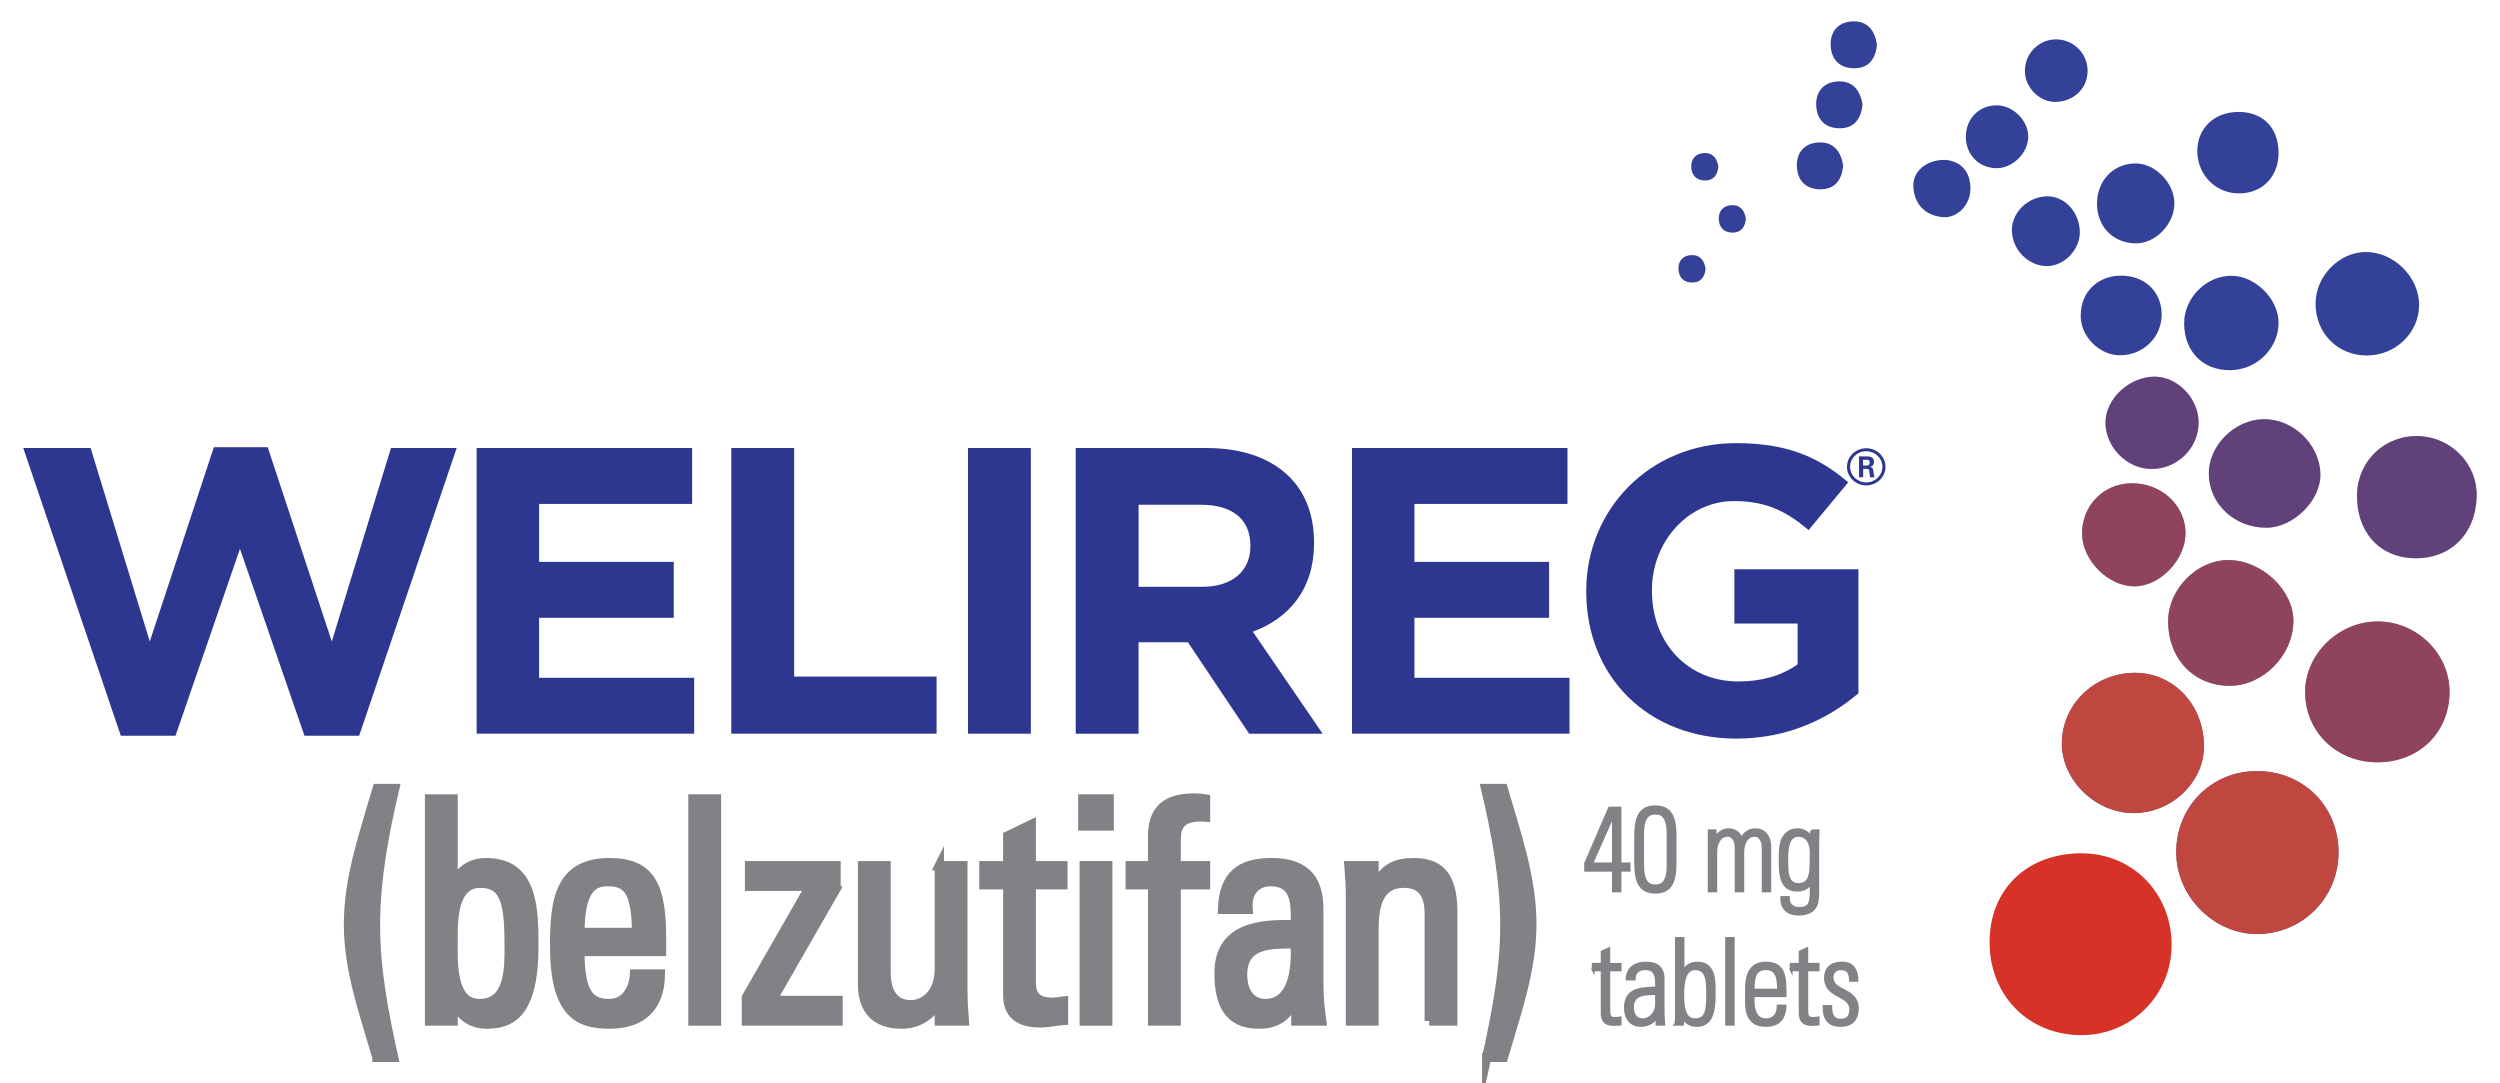
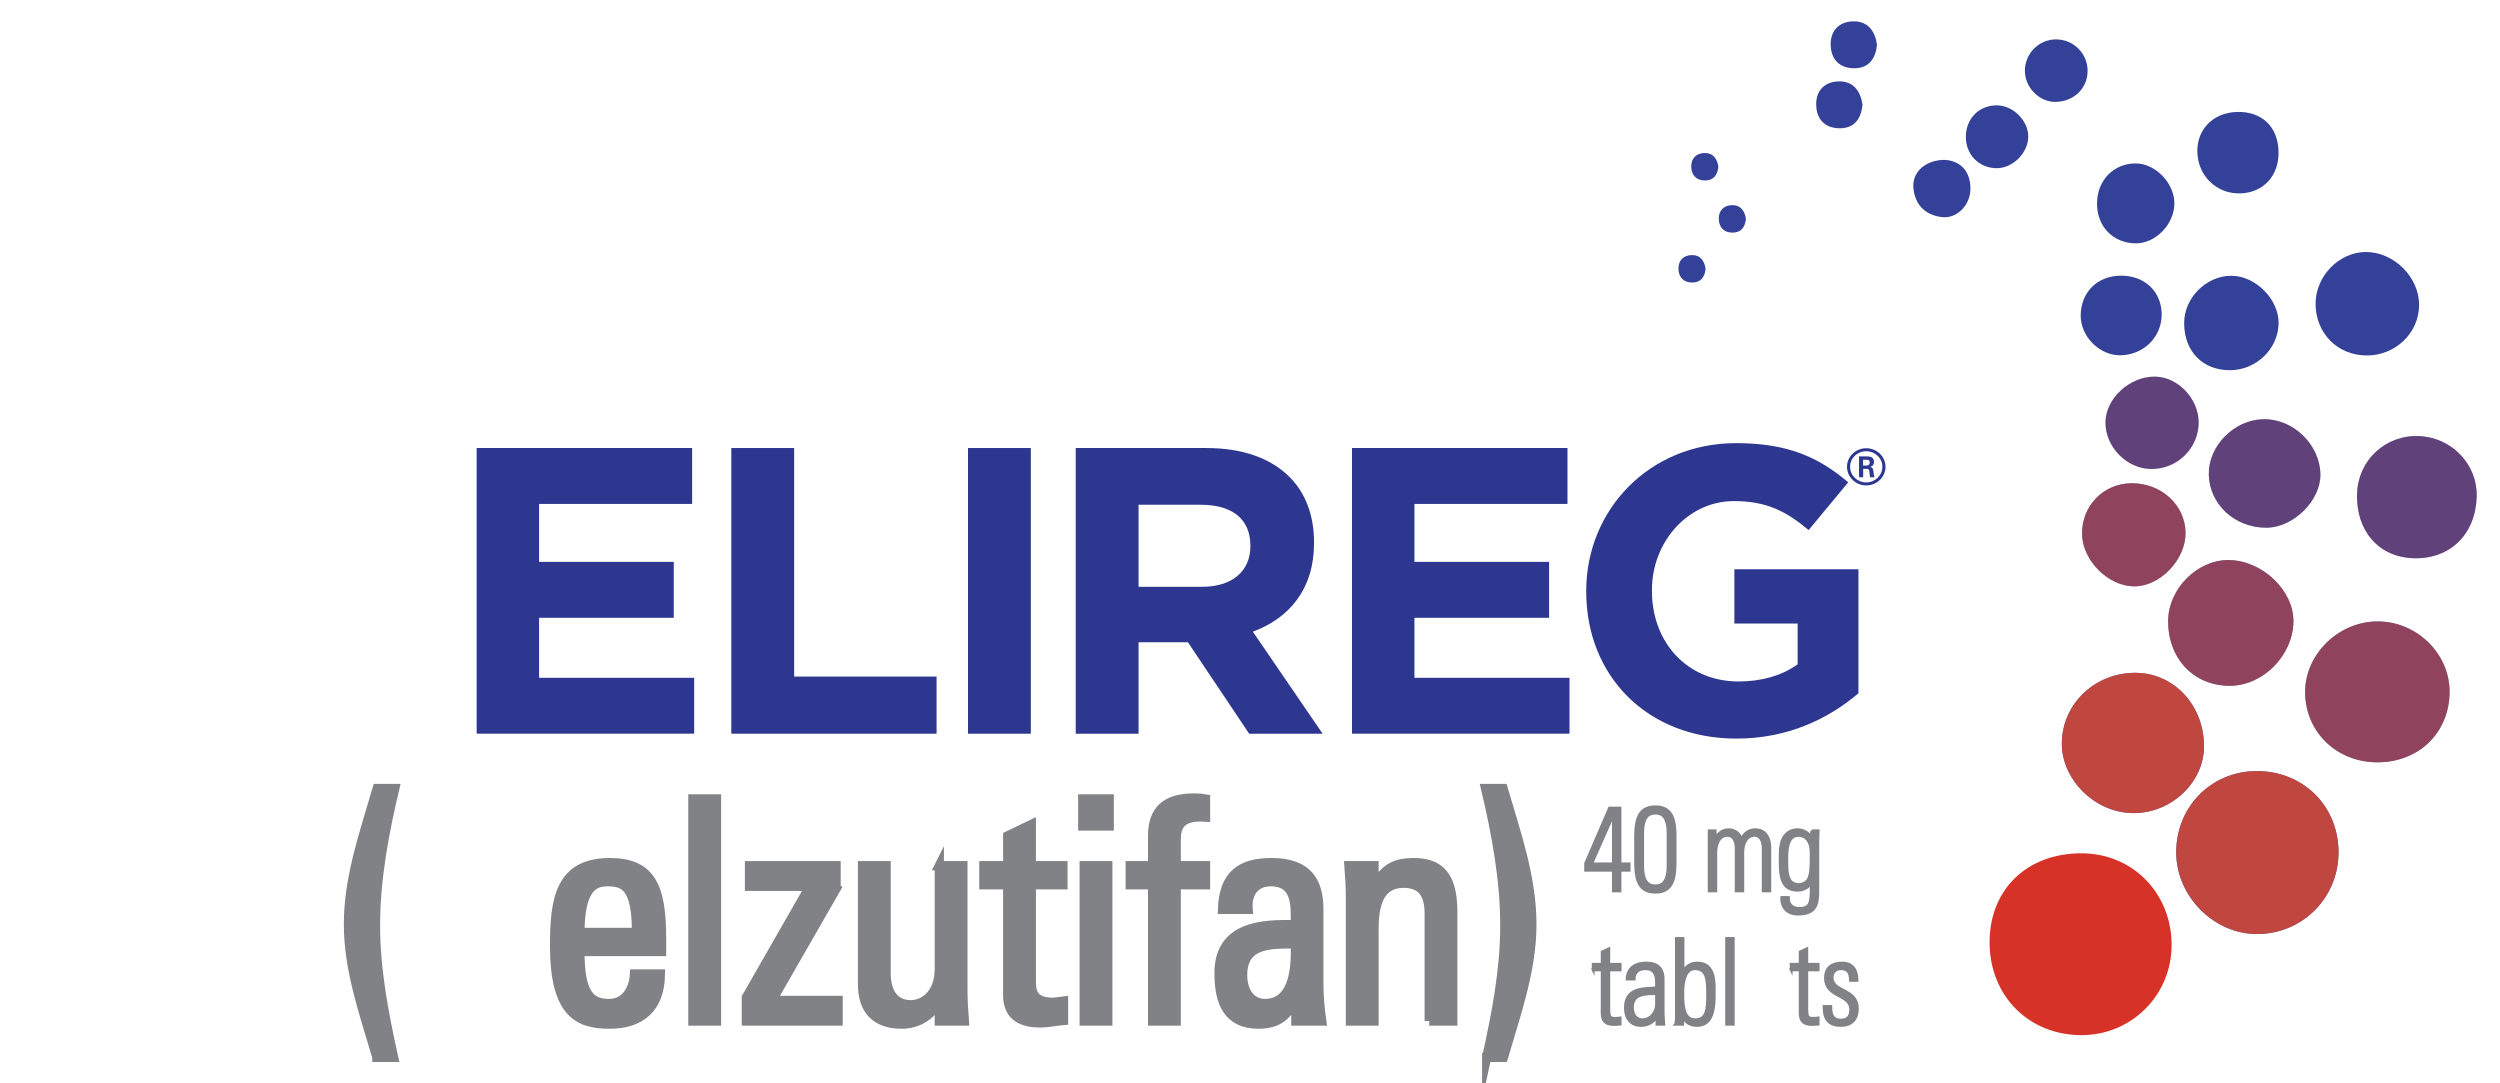
<svg xmlns="http://www.w3.org/2000/svg" version="1.1" viewBox="0 0 540 234">
  <defs>
    <style>
      .st0 {
        fill: #333f98;
      }

      .st1 {
        opacity: .25;
      }

      .st1, .st2, .st3 {
        fill: #ef4923;
      }

      .st4 {
        stroke-width: 2px;
      }

      .st4, .st5 {
        fill: #808285;
        stroke: #808285;
        stroke-miterlimit: 10;
      }

      .st2 {
        opacity: .5;
      }

      .st3 {
        opacity: .75;
      }

      .st6 {
        fill: #344198;
      }

      .st7 {
        fill: #d63227;
      }

      .st8 {
        fill: #2e378f;
      }

      .st5 {
        stroke-width: .6px;
      }
    </style>
  </defs>
  <g id="Graphic">
    <path class="st7" d="M449.478,184.311c11.052-.05,19.546,8.499,19.591,19.717.044,10.817-8.547,19.501-19.35,19.56-11.435.063-19.92-8.415-19.97-19.955-.05-11.419,7.966-19.269,19.729-19.322Z" />
    <path class="st0" d="M487.339,166.554c-9.892.069-17.497,7.968-17.27,17.938.214,9.403,8.377,17.388,17.647,17.261,9.808-.134,17.491-8,17.404-17.817-.089-9.969-7.743-17.452-17.781-17.382Z" />
    <path class="st0" d="M529.107,149.495c.051-8.314-7.113-15.313-15.624-15.265-8.45.048-15.673,7.191-15.578,15.406.099,8.559,6.893,15.061,15.697,15.024,8.914-.038,15.451-6.431,15.504-15.165Z" />
    <path class="st0" d="M460.835,145.332c-8.578.198-15.369,6.828-15.479,15.111-.106,7.988,7.226,15.184,15.476,15.189,8.285.005,15.331-6.756,15.234-14.618-.111-8.98-6.809-15.877-15.231-15.683Z" />
    <path class="st0" d="M481.687,148.133c7.126-.038,13.54-6.499,13.691-13.792.14-6.78-6.754-13.346-14.038-13.369-6.74-.022-12.932,6.181-13.015,13.038-.1,8.218,5.527,14.165,13.363,14.123Z" />
    <path class="st0" d="M522.583,94.198c-7.276-.332-13.229,5.158-13.459,12.412-.257,8.12,4.708,13.77,12.279,13.972,7.843.209,13.341-5.194,13.566-13.332.191-6.902-5.34-12.73-12.386-13.052Z" />
    <path class="st0" d="M501.21,102.432c-.111-6.438-5.892-12.011-12.331-11.888-6.283.12-11.862,5.744-11.781,11.879.085,6.502,5.654,11.64,12.533,11.563,5.804-.065,11.677-5.924,11.58-11.554Z" />
    <path class="st6" d="M522.526,65.877c.018-6.065-5.518-11.518-11.616-11.442-5.732.072-10.726,5.244-10.745,11.129-.021,6.353,4.691,11.17,10.976,11.22,6.247.05,11.367-4.855,11.385-10.907Z" />
    <path class="st0" d="M461.061,126.652c5.58-.02,11.102-5.85,11.013-11.627-.091-5.978-5.305-10.717-11.706-10.641-6.067.073-10.728,4.886-10.64,10.989.082,5.719,5.689,11.299,11.332,11.279Z" />
    <path class="st6" d="M492.175,69.895c.108-5.216-4.992-10.354-10.253-10.33-5.431.025-10.163,4.809-10.146,10.257.019,6.114,4.028,10.193,9.962,10.14,5.624-.051,10.324-4.583,10.437-10.067Z" />
    <path class="st0" d="M465.496,81.354c-5.477-.071-10.682,4.726-10.712,9.871-.031,5.298,4.563,10.007,9.832,10.078,5.632.076,10.288-4.473,10.291-10.054.003-5.123-4.474-9.831-9.411-9.894Z" />
    <path class="st6" d="M483.212,24.181c-5.111.137-8.649,3.667-8.589,8.569.064,5.235,4.222,9.229,9.39,9.02,4.932-.199,8.25-3.851,8.156-8.977-.099-5.399-3.592-8.757-8.957-8.613Z" />
    <path class="st6" d="M449.429,68.049c-.083,4.597,4.057,8.774,8.613,8.692,5.069-.092,8.975-4.044,8.878-8.983-.096-4.876-3.757-8.269-8.86-8.212-5.026.057-8.541,3.519-8.631,8.503Z" />
    <path class="st6" d="M452.956,44.041c.03,4.852,3.338,8.332,8.104,8.525,4.422.179,8.649-4.1,8.606-8.711-.04-4.339-4.106-8.524-8.31-8.554-4.843-.035-8.431,3.699-8.399,8.74Z" />
-     <path class="st6" d="M442.077,42.402c-4.087.107-7.56,3.512-7.514,7.369.051,4.238,3.68,7.828,7.782,7.698,3.669-.116,6.969-3.658,6.896-7.401-.083-4.307-3.317-7.766-7.165-7.666Z" />
    <path class="st6" d="M444.111,8.506c-3.709-.004-6.741,3.055-6.735,6.796.005,3.674,3.239,6.861,6.808,6.707,3.92-.169,6.776-3.045,6.738-6.784-.038-3.714-3.079-6.715-6.811-6.719Z" />
    <path class="st6" d="M424.624,29.48c-.041,3.87,2.768,6.793,6.586,6.852,3.474.054,6.837-3.235,6.892-6.742.055-3.49-3.235-6.813-6.768-6.834-3.835-.023-6.669,2.816-6.711,6.724Z" />
    <path class="st6" d="M413.289,40.511c.304,3.699,2.533,5.968,6.223,6.385,3.224.364,6.148-2.663,6.103-6.203-.05-3.906-2.267-5.869-5.385-6.157-4.245-.08-7.218,2.607-6.942,5.975Z" />
-     <path class="st6" d="M392.867,30.766c-2.943.118-4.794,2.008-4.742,5.033.055,3.217,1.964,5.135,5.194,5.093,3.064-.04,4.515-2.062,4.817-5.091-.452-2.975-1.986-5.167-5.268-5.035Z" />
    <path class="st6" d="M397.038,17.582c-2.943.118-4.794,2.008-4.742,5.033.055,3.217,1.964,5.135,5.194,5.093,3.064-.04,4.515-2.062,4.817-5.091-.452-2.975-1.986-5.167-5.268-5.035Z" />
    <path class="st6" d="M400.165,4.617c-2.943.118-4.794,2.008-4.742,5.033.055,3.217,1.964,5.135,5.194,5.093,3.064-.04,4.515-2.062,4.817-5.091-.452-2.975-1.986-5.167-5.268-5.035Z" />
    <path class="st6" d="M374.035,44.316c-1.724.069-2.808,1.176-2.778,2.948.032,1.884,1.151,3.008,3.042,2.983,1.795-.023,2.645-1.208,2.821-2.982-.265-1.743-1.163-3.027-3.086-2.949Z" />
    <path class="st6" d="M368.085,33.055c-1.724.069-2.808,1.176-2.778,2.948.032,1.884,1.151,3.008,3.042,2.983,1.795-.023,2.645-1.208,2.821-2.982-.265-1.743-1.163-3.027-3.086-2.949Z" />
    <path class="st6" d="M365.323,55.1c-1.724.069-2.808,1.176-2.778,2.948.032,1.884,1.151,3.008,3.042,2.983,1.795-.023,2.645-1.208,2.821-2.982-.265-1.743-1.163-3.027-3.086-2.949Z" />
    <path class="st3" d="M487.339,166.554c-9.892.069-17.497,7.968-17.27,17.938.214,9.403,8.377,17.388,17.647,17.261,9.808-.134,17.491-8,17.404-17.817-.089-9.969-7.743-17.452-17.781-17.382Z" />
    <path class="st3" d="M460.835,145.332c-8.578.198-15.369,6.828-15.479,15.111-.106,7.988,7.226,15.184,15.476,15.189,8.285.005,15.331-6.756,15.234-14.618-.111-8.98-6.809-15.877-15.231-15.683Z" />
    <path class="st2" d="M529.107,149.495c.051-8.314-7.113-15.313-15.624-15.265-8.45.048-15.673,7.191-15.578,15.406.099,8.559,6.893,15.061,15.697,15.024,8.914-.038,15.451-6.431,15.504-15.165Z" />
    <path class="st2" d="M481.687,148.133c7.126-.038,13.54-6.499,13.691-13.792.14-6.78-6.754-13.346-14.038-13.369-6.74-.022-12.932,6.181-13.015,13.038-.1,8.218,5.527,14.165,13.363,14.123Z" />
    <path class="st2" d="M461.061,126.652c5.58-.02,11.102-5.85,11.013-11.627-.091-5.978-5.305-10.717-11.706-10.641-6.067.073-10.728,4.886-10.64,10.989.082,5.719,5.689,11.299,11.332,11.279Z" />
    <path class="st1" d="M522.583,94.198c-7.276-.332-13.229,5.158-13.459,12.412-.257,8.12,4.708,13.77,12.279,13.972,7.843.209,13.341-5.194,13.566-13.332.191-6.902-5.34-12.73-12.386-13.052Z" />
    <path class="st1" d="M501.21,102.432c-.111-6.438-5.892-12.011-12.331-11.888-6.283.12-11.862,5.744-11.781,11.879.085,6.502,5.654,11.64,12.533,11.563,5.804-.065,11.677-5.924,11.58-11.554Z" />
    <path class="st1" d="M465.496,81.354c-5.477-.071-10.682,4.726-10.712,9.871-.031,5.298,4.563,10.007,9.832,10.078,5.632.076,10.288-4.473,10.291-10.054.003-5.123-4.474-9.831-9.411-9.894Z" />
  </g>
  <g id="Dosage">
    <g>
      <path class="st4" d="M81.414,228.389c-2.732-9.369-6.147-18.806-6.147-28.707,0-10.233,3.415-19.736,6.21-29.372h3.788c-2.298,9.702-4.16,19.604-4.16,29.638,0,9.636,1.862,19.139,3.912,28.441h-3.603Z" />
-       <path class="st4" d="M97.872,220.548h-5.093v-47.979h5.093v17.809h.186c1.739-2.657,3.913-4.053,6.894-4.053,10.123,0,10.371,9.635,10.371,18.008,0,14.753-5.092,16.879-10.122,16.879-3.292,0-5.466-1.528-7.204-4.651h-.124v3.987ZM103.585,216.76c6.396,0,6.396-7.31,6.396-12.36,0-8.971-.745-13.622-6.21-13.622-5.651,0-5.899,7.177-5.899,11.629,0,5.117-.56,14.354,5.713,14.354Z" />
      <path class="st4" d="M125.259,205.53c0,9.37,2.36,11.23,6.335,11.23,3.478,0,5.278-2.99,5.465-6.379h5.589c-.062,7.442-4.347,10.831-10.93,10.831-6.646,0-11.924-2.126-11.924-16.945,0-9.835,1.056-17.941,11.924-17.941,8.943,0,11.179,5.249,11.179,16.347v2.857h-17.638ZM137.493,201.41c0-9.769-2.546-10.964-6.272-10.964-3.229,0-5.899,1.661-5.962,10.964h12.234Z" />
      <path class="st4" d="M154.759,220.548h-5.092v-47.979h5.092v47.979Z" />
      <path class="st4" d="M180.593,191.974l-13.849,24.122h14.283v4.452h-19.811v-5.117l13.662-23.856v-.133h-12.979v-4.452h18.693v4.984Z" />
      <path class="st4" d="M202.888,186.99h5.093v26.581c0,2.325.124,4.651.311,6.978h-5.403v-4.054h-.187c-1.677,3.057-4.657,4.718-7.949,4.718-5.465,0-8.445-2.924-8.445-8.639v-25.584h5.092v23.258c0,4.054,1.739,6.778,5.341,6.778,2.732,0,6.148-2.192,6.148-7.774v-22.262Z" />
      <path class="st4" d="M217.669,186.99v-6.445l5.093-2.459v8.904h6.831v4.12h-6.831v20.533c0,2.127,0,4.852,4.657,4.852.373,0,1.181-.133,2.298-.266v4.187c-1.677.133-3.354.531-5.03.531-4.844,0-7.018-2.126-7.018-5.98v-23.856h-5.154v-4.12h5.154Z" />
      <path class="st4" d="M233.878,172.57h5.713v5.848h-5.713v-5.848ZM239.28,220.548h-5.092v-33.559h5.092v33.559Z" />
      <path class="st4" d="M248.968,186.99v-6.513c0-6.777,4.471-8.106,9.005-8.106,1.056,0,1.677.066,2.422.199v3.921c-5.403-.399-6.335,2.06-6.335,4.784v5.715h6.335v4.12h-6.335v29.438h-5.092v-29.438h-4.845v-4.12h4.845Z" />
      <path class="st4" d="M279.895,215.697h-.124c-1.553,3.854-3.975,5.516-7.886,5.516-6.646,0-8.57-4.585-8.57-11.031,0-10.167,9.315-10.632,16.457-10.433.124-4.452.187-9.303-5.279-9.303-3.415,0-5.215,2.458-4.905,5.98h-5.527c.248-7.51,3.975-10.101,10.619-10.101,8.073,0,10.186,4.452,10.186,10.101v16.147c0,2.658.248,5.383.621,7.975h-5.59v-4.852ZM268.406,210.581c0,3.256,1.491,6.18,4.906,6.18,3.105,0,6.956-2.06,6.459-12.892-4.844.066-11.365-.398-11.365,6.712Z" />
      <path class="st4" d="M308.71,220.548v-23.259c0-3.588-1.18-6.512-5.526-6.512-5.59,0-6.397,5.316-6.397,9.901v19.869h-5.092v-26.581c0-2.326-.124-4.651-.311-6.978h5.402v4.319h.249c1.987-3.788,4.347-4.983,8.384-4.983,6.707,0,8.384,4.319,8.384,10.964v23.259h-5.093Z" />
      <path class="st4" d="M321.131,228.389c2.05-9.303,3.913-18.806,3.913-28.441,0-10.034-1.863-19.936-4.161-29.638h3.788c2.795,9.636,6.21,19.139,6.21,29.372,0,9.901-3.415,19.338-6.147,28.707h-3.603Z" />
    </g>
    <g>
      <path class="st5" d="M349.929,186.587h1.968v1.387h-1.968v4.469h-1.44v-4.469h-6.001v-1.489l5.161-11.941h2.28v12.044ZM348.489,186.587v-10.503h-.048l-4.656,10.503h4.704Z" />
      <path class="st5" d="M361.832,181.554v3.878c0,3.364,0,7.293-4.272,7.293s-4.272-3.929-4.272-7.293v-3.878c0-3.364,0-7.293,4.272-7.293s4.272,3.929,4.272,7.293ZM354.824,186.998c0,4.032,1.656,4.34,2.736,4.34s2.736-.308,2.736-4.34v-7.011c0-4.032-1.656-4.34-2.736-4.34s-2.736.308-2.736,4.34v7.011Z" />
      <path class="st5" d="M370.616,192.443h-1.44v-12.994h1.296v1.617h.048c.576-1.053,1.536-1.849,2.881-1.849,1.248,0,2.352.745,2.76,2.029.601-1.284,1.632-2.029,2.977-2.029,2.016,0,3.072,1.489,3.145,3.569v9.656h-1.44v-9.271c-.024-1.284-.456-2.723-1.872-2.723-1.824,0-2.521,1.952-2.521,3.647v8.346h-1.44v-9.271c-.023-1.284-.456-2.723-1.872-2.723-1.824,0-2.52,1.952-2.52,3.647v8.346Z" />
      <path class="st5" d="M391.304,179.449h1.416c-.048,1.232-.072,1.874-.072,2.542v10.914c0,2.851-.816,4.546-4.272,4.546-3.024,0-3.624-2.286-3.528-3.596h1.44c-.096,1.49.936,2.363,2.28,2.363,2.808,0,2.64-1.618,2.64-5.496h-.048c-.624,1.104-1.776,1.566-2.928,1.566-3.48,0-3.721-3.21-3.721-6.086,0-3.005.024-3.03.36-4.417.12-.539.96-2.568,3.408-2.568,1.224,0,2.448.668,2.976,1.823l.049.052v-1.644ZM385.952,185.664c0,2.696,0,5.393,2.616,5.393,1.2,0,1.968-.848,2.184-1.464.36-1.002.456-1.592.456-5.393,0-2.723-1.368-3.75-2.712-3.75-2.496,0-2.544,3.287-2.544,5.214Z" />
      <path class="st5" d="M344.12,209.506v-1.232h1.943v-2.671l1.44-.668v3.339h2.448v1.232h-2.448v8.321c0,1.72.168,2.131,1.32,2.131.479,0,.815-.025,1.128-.077v1.336c-.432.051-.912.077-1.368.077-1.944,0-2.521-.925-2.521-2.518v-9.271h-1.943Z" />
      <path class="st5" d="M357.896,219.651h-.048c-.768,1.232-1.944,1.849-3.432,1.849-2.16,0-3.337-1.566-3.337-3.826,0-4.546,4.272-4.083,6.721-4.289v-1.078c0-1.9-.528-3.057-2.448-3.057-1.32,0-2.376.693-2.376,2.234h-1.536c.12-2.491,1.92-3.467,4.032-3.467,1.225,0,3.769.129,3.769,3.441v6.522c0,.925,0,1.746.144,3.262h-1.488v-1.592ZM357.8,214.617c-2.064.077-5.185-.18-5.185,2.979,0,1.464.696,2.671,2.185,2.671,1.656,0,3-1.593,3-3.287v-2.363Z" />
      <path class="st5" d="M361.952,221.243c.072-.437.145-.848.145-1.284v-17.257h1.439v7.036l.049.052c.743-1.233,1.704-1.772,3.072-1.772,3.936,0,3.624,4.417,3.624,6.729,0,2.851-.216,6.754-3.744,6.754-1.416,0-2.448-.616-3.049-1.823h-.048v1.566h-1.488ZM366.104,220.267c2.664,0,2.736-2.439,2.736-5.471,0-3.03-.072-5.547-2.736-5.547-2.328,0-2.616,3.364-2.616,5.316,0,2.055,0,5.701,2.616,5.701Z" />
      <path class="st5" d="M372.944,221.243v-18.541h1.439v18.541h-1.439Z" />
-       <path class="st5" d="M378.679,215.08v1.001c0,1.798.456,4.187,2.736,4.187,1.8,0,2.688-1.233,2.664-2.979h1.513c-.168,3.134-1.753,4.212-4.177,4.212-2.088,0-4.176-.898-4.176-4.828v-3.185c0-3.749,1.464-5.47,4.176-5.47,4.177,0,4.177,3.21,4.177,7.062h-6.913ZM384.152,213.847c0-2.877-.432-4.598-2.736-4.598-2.304,0-2.736,1.721-2.736,4.598h5.473Z" />
      <path class="st5" d="M386.887,209.506v-1.232h1.943v-2.671l1.44-.668v3.339h2.448v1.232h-2.448v8.321c0,1.72.168,2.131,1.32,2.131.479,0,.815-.025,1.128-.077v1.336c-.432.051-.912.077-1.368.077-1.944,0-2.521-.925-2.521-2.518v-9.271h-1.943Z" />
      <path class="st5" d="M397.615,221.499c-2.616,0-3.647-1.361-3.624-4.109h1.464c0,1.772.385,2.954,2.232,2.954,1.393,0,2.064-.848,2.064-2.286,0-3.39-5.448-2.517-5.448-6.805,0-2.389,1.536-3.236,3.648-3.236,2.399,0,3.168,1.772,3.168,3.749h-1.416c-.072-1.644-.48-2.517-2.112-2.517-1.032,0-1.849.72-1.849,1.875,0,3.235,5.449,2.362,5.449,6.703,0,2.439-1.32,3.672-3.577,3.672Z" />
    </g>
  </g>
  <g id="Brand">
    <g>
-       <path class="st8" d="M5.026,96.775h14.545l12.781,41.783,13.84-41.959h11.636l13.84,41.959,12.781-41.783h14.192l-21.067,62.146h-11.812l-13.928-40.373-13.928,40.373h-11.812L5.026,96.775Z" />
      <path class="st8" d="M102.956,96.775h46.544v12.077h-33.057v12.517h29.09v12.077h-29.09v12.958h33.497v12.076h-46.984v-61.705Z" />
      <path class="st8" d="M157.96,96.775h13.575v49.364h30.765v12.341h-44.34v-61.705Z" />
      <path class="st8" d="M209.085,96.775h13.575v61.705h-13.575v-61.705Z" />
      <path class="st8" d="M232.356,96.775h28.208c7.846,0,13.928,2.204,17.982,6.259,3.438,3.438,5.289,8.286,5.289,14.104v.176c0,9.961-5.377,16.22-13.222,19.129l15.073,22.037h-15.867l-13.223-19.745h-10.666v19.745h-13.575v-61.705ZM259.683,126.747c6.611,0,10.401-3.526,10.401-8.728v-.176c0-5.818-4.055-8.815-10.666-8.815h-13.487v17.719h13.752Z" />
      <path class="st8" d="M292.031,96.775h46.544v12.077h-33.057v12.517h29.09v12.077h-29.09v12.958h33.497v12.076h-46.984v-61.705Z" />
      <path class="st8" d="M342.626,127.804v-.177c0-17.542,13.663-31.91,32.352-31.91,11.106,0,17.806,2.997,24.241,8.463l-8.551,10.313c-4.761-3.967-8.991-6.259-16.132-6.259-9.873,0-17.718,8.727-17.718,19.217v.176c0,11.283,7.757,19.569,18.688,19.569,4.937,0,9.344-1.233,12.782-3.702v-8.814h-13.664v-11.725h26.798v26.798c-6.347,5.377-15.073,9.784-26.356,9.784-19.217,0-32.439-13.486-32.439-31.733Z" />
    </g>
  </g>
  <g id="R_Ball">
    <path class="st8" d="M402.426,100.559h.725c.593,0,.705-.405.705-.638,0-.617-.441-.617-.681-.617h-.749v1.254ZM401.548,98.583h1.604c.549,0,1.627,0,1.627,1.187,0,.831-.549,1.001-.878,1.106.637.042.681.447.77,1.022.044.359.109.976.244,1.187h-.99c-.024-.211-.18-1.36-.18-1.423-.064-.254-.153-.381-.481-.381h-.817v1.804h-.898v-4.503ZM399.622,100.824c0,1.871,1.559,3.379,3.475,3.379,1.936,0,3.499-1.54,3.499-3.379,0-1.871-1.583-3.358-3.499-3.358-1.892,0-3.475,1.466-3.475,3.358M407.267,100.834c0,2.209-1.871,4.017-4.16,4.017-2.265,0-4.156-1.783-4.156-4.017,0-2.272,1.932-4.017,4.156-4.017,2.244,0,4.16,1.744,4.16,4.017" />
  </g>
</svg>